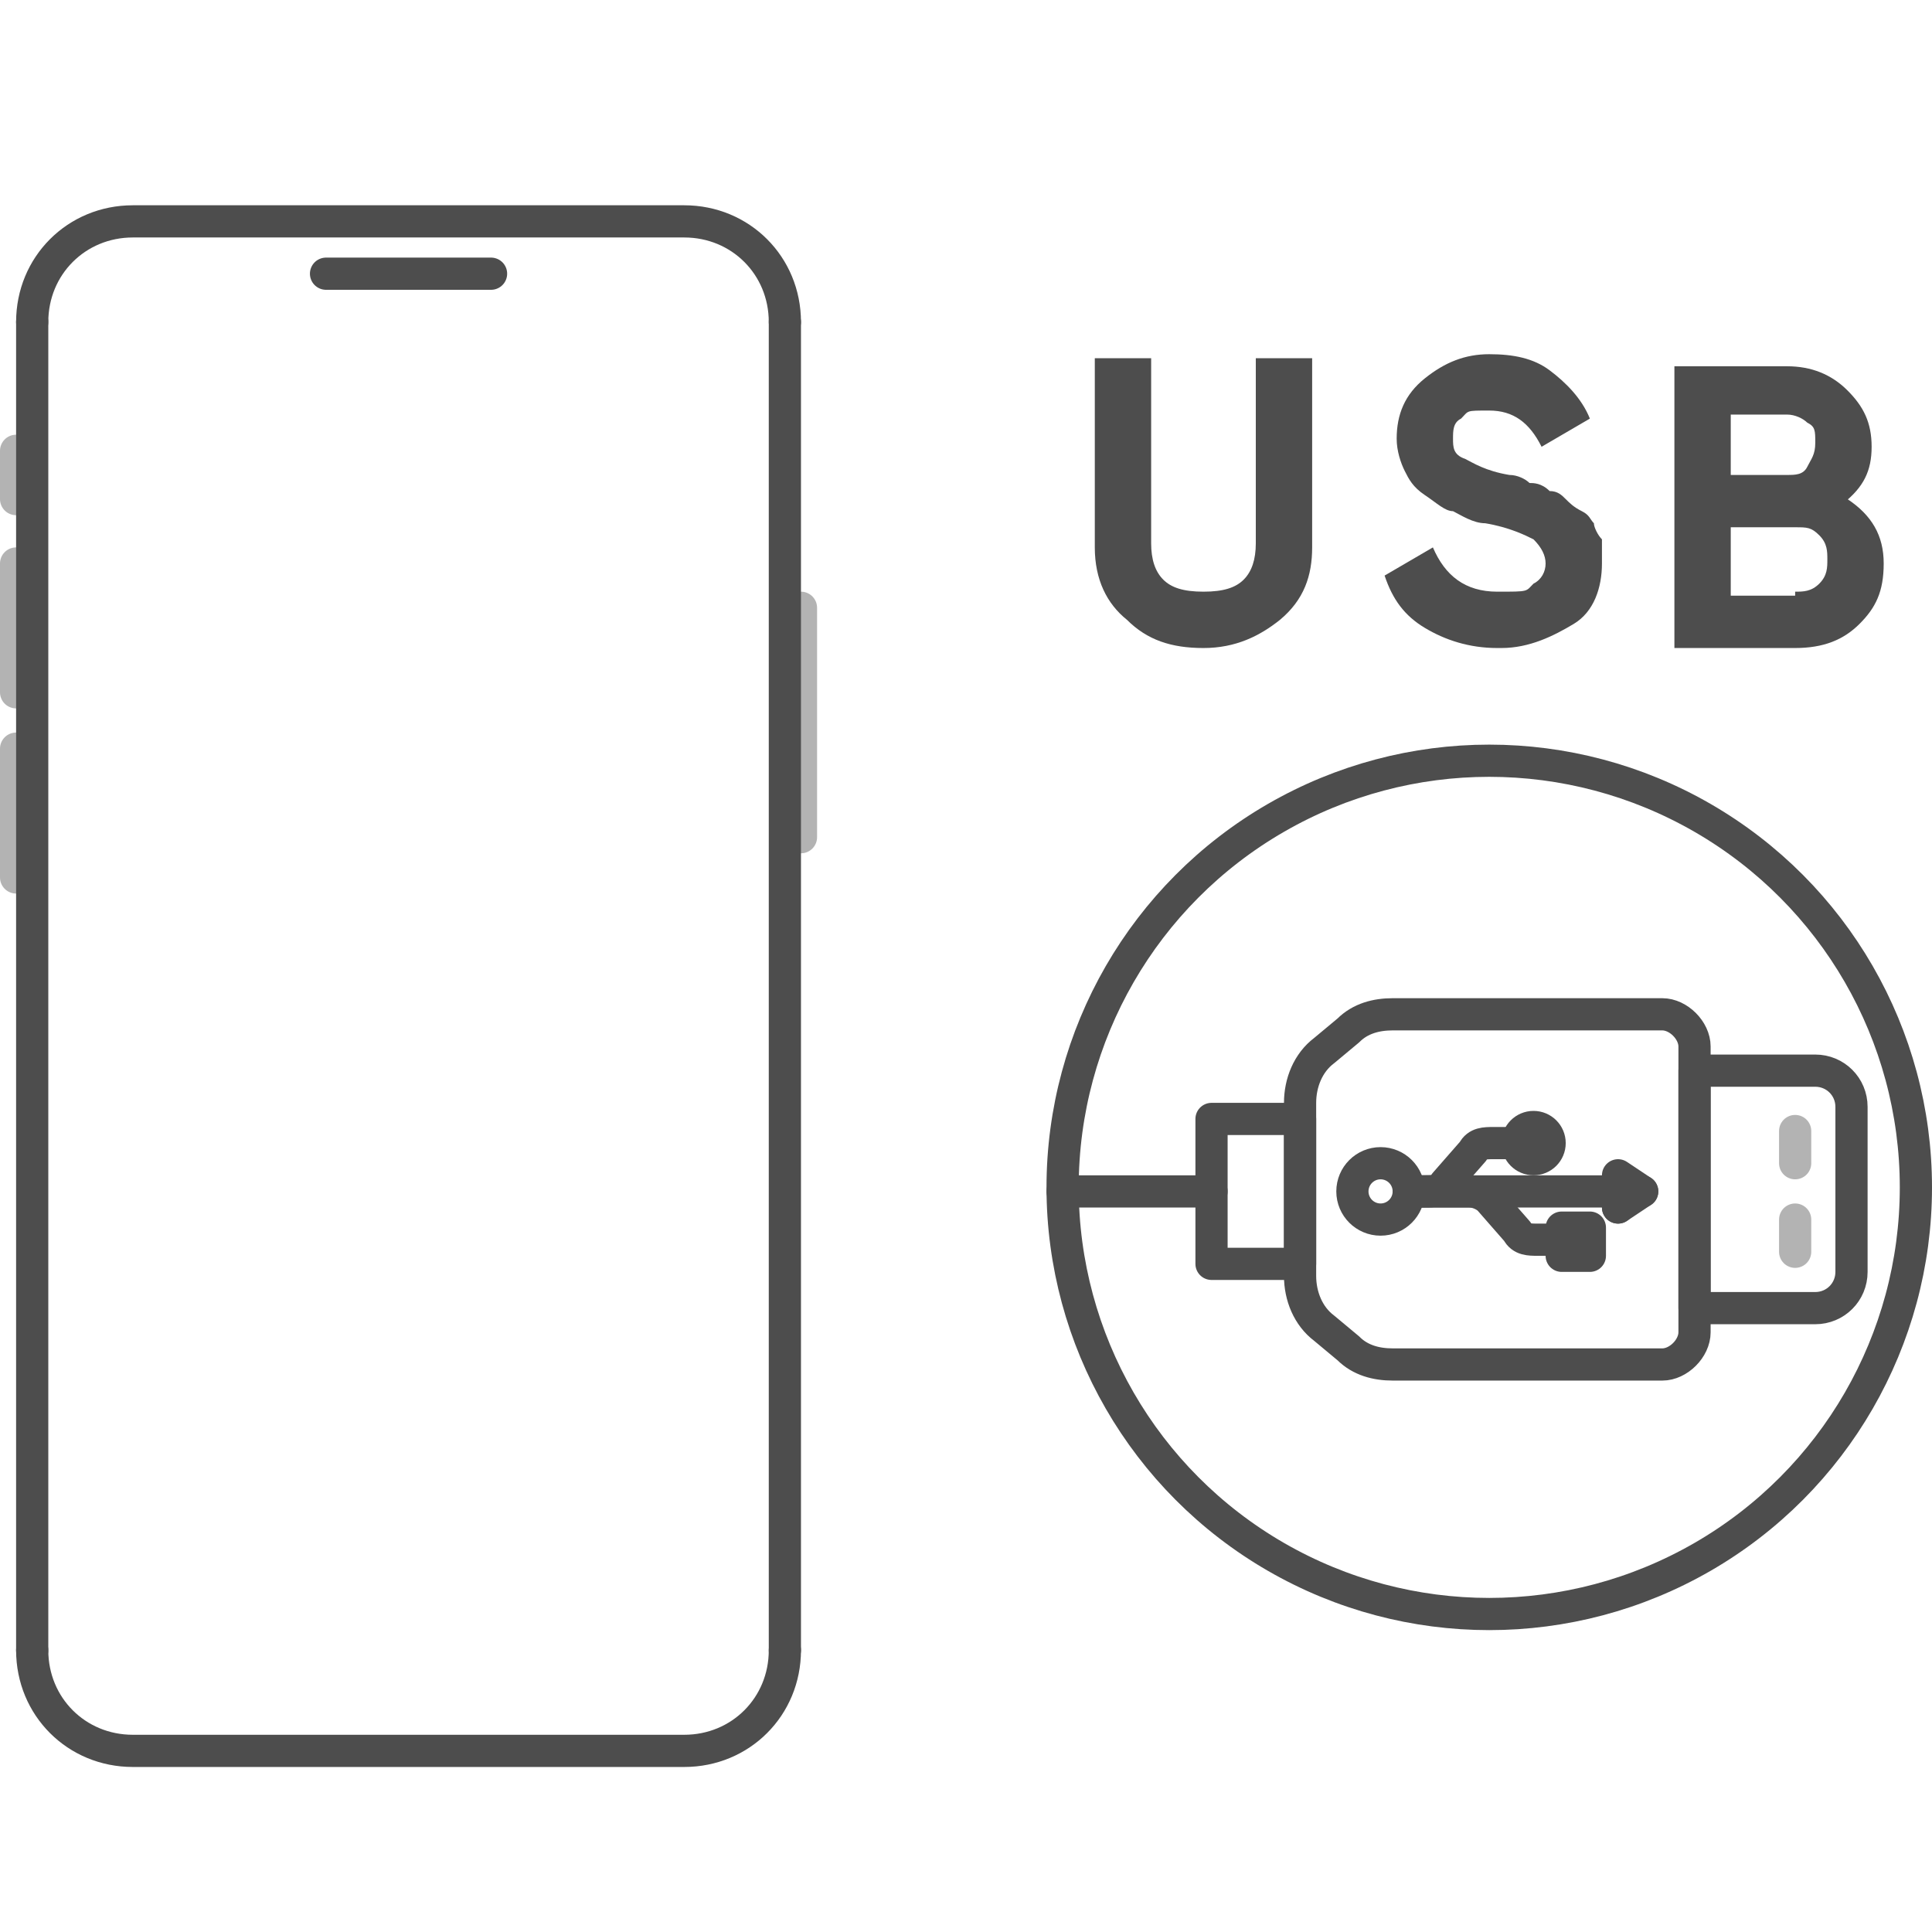
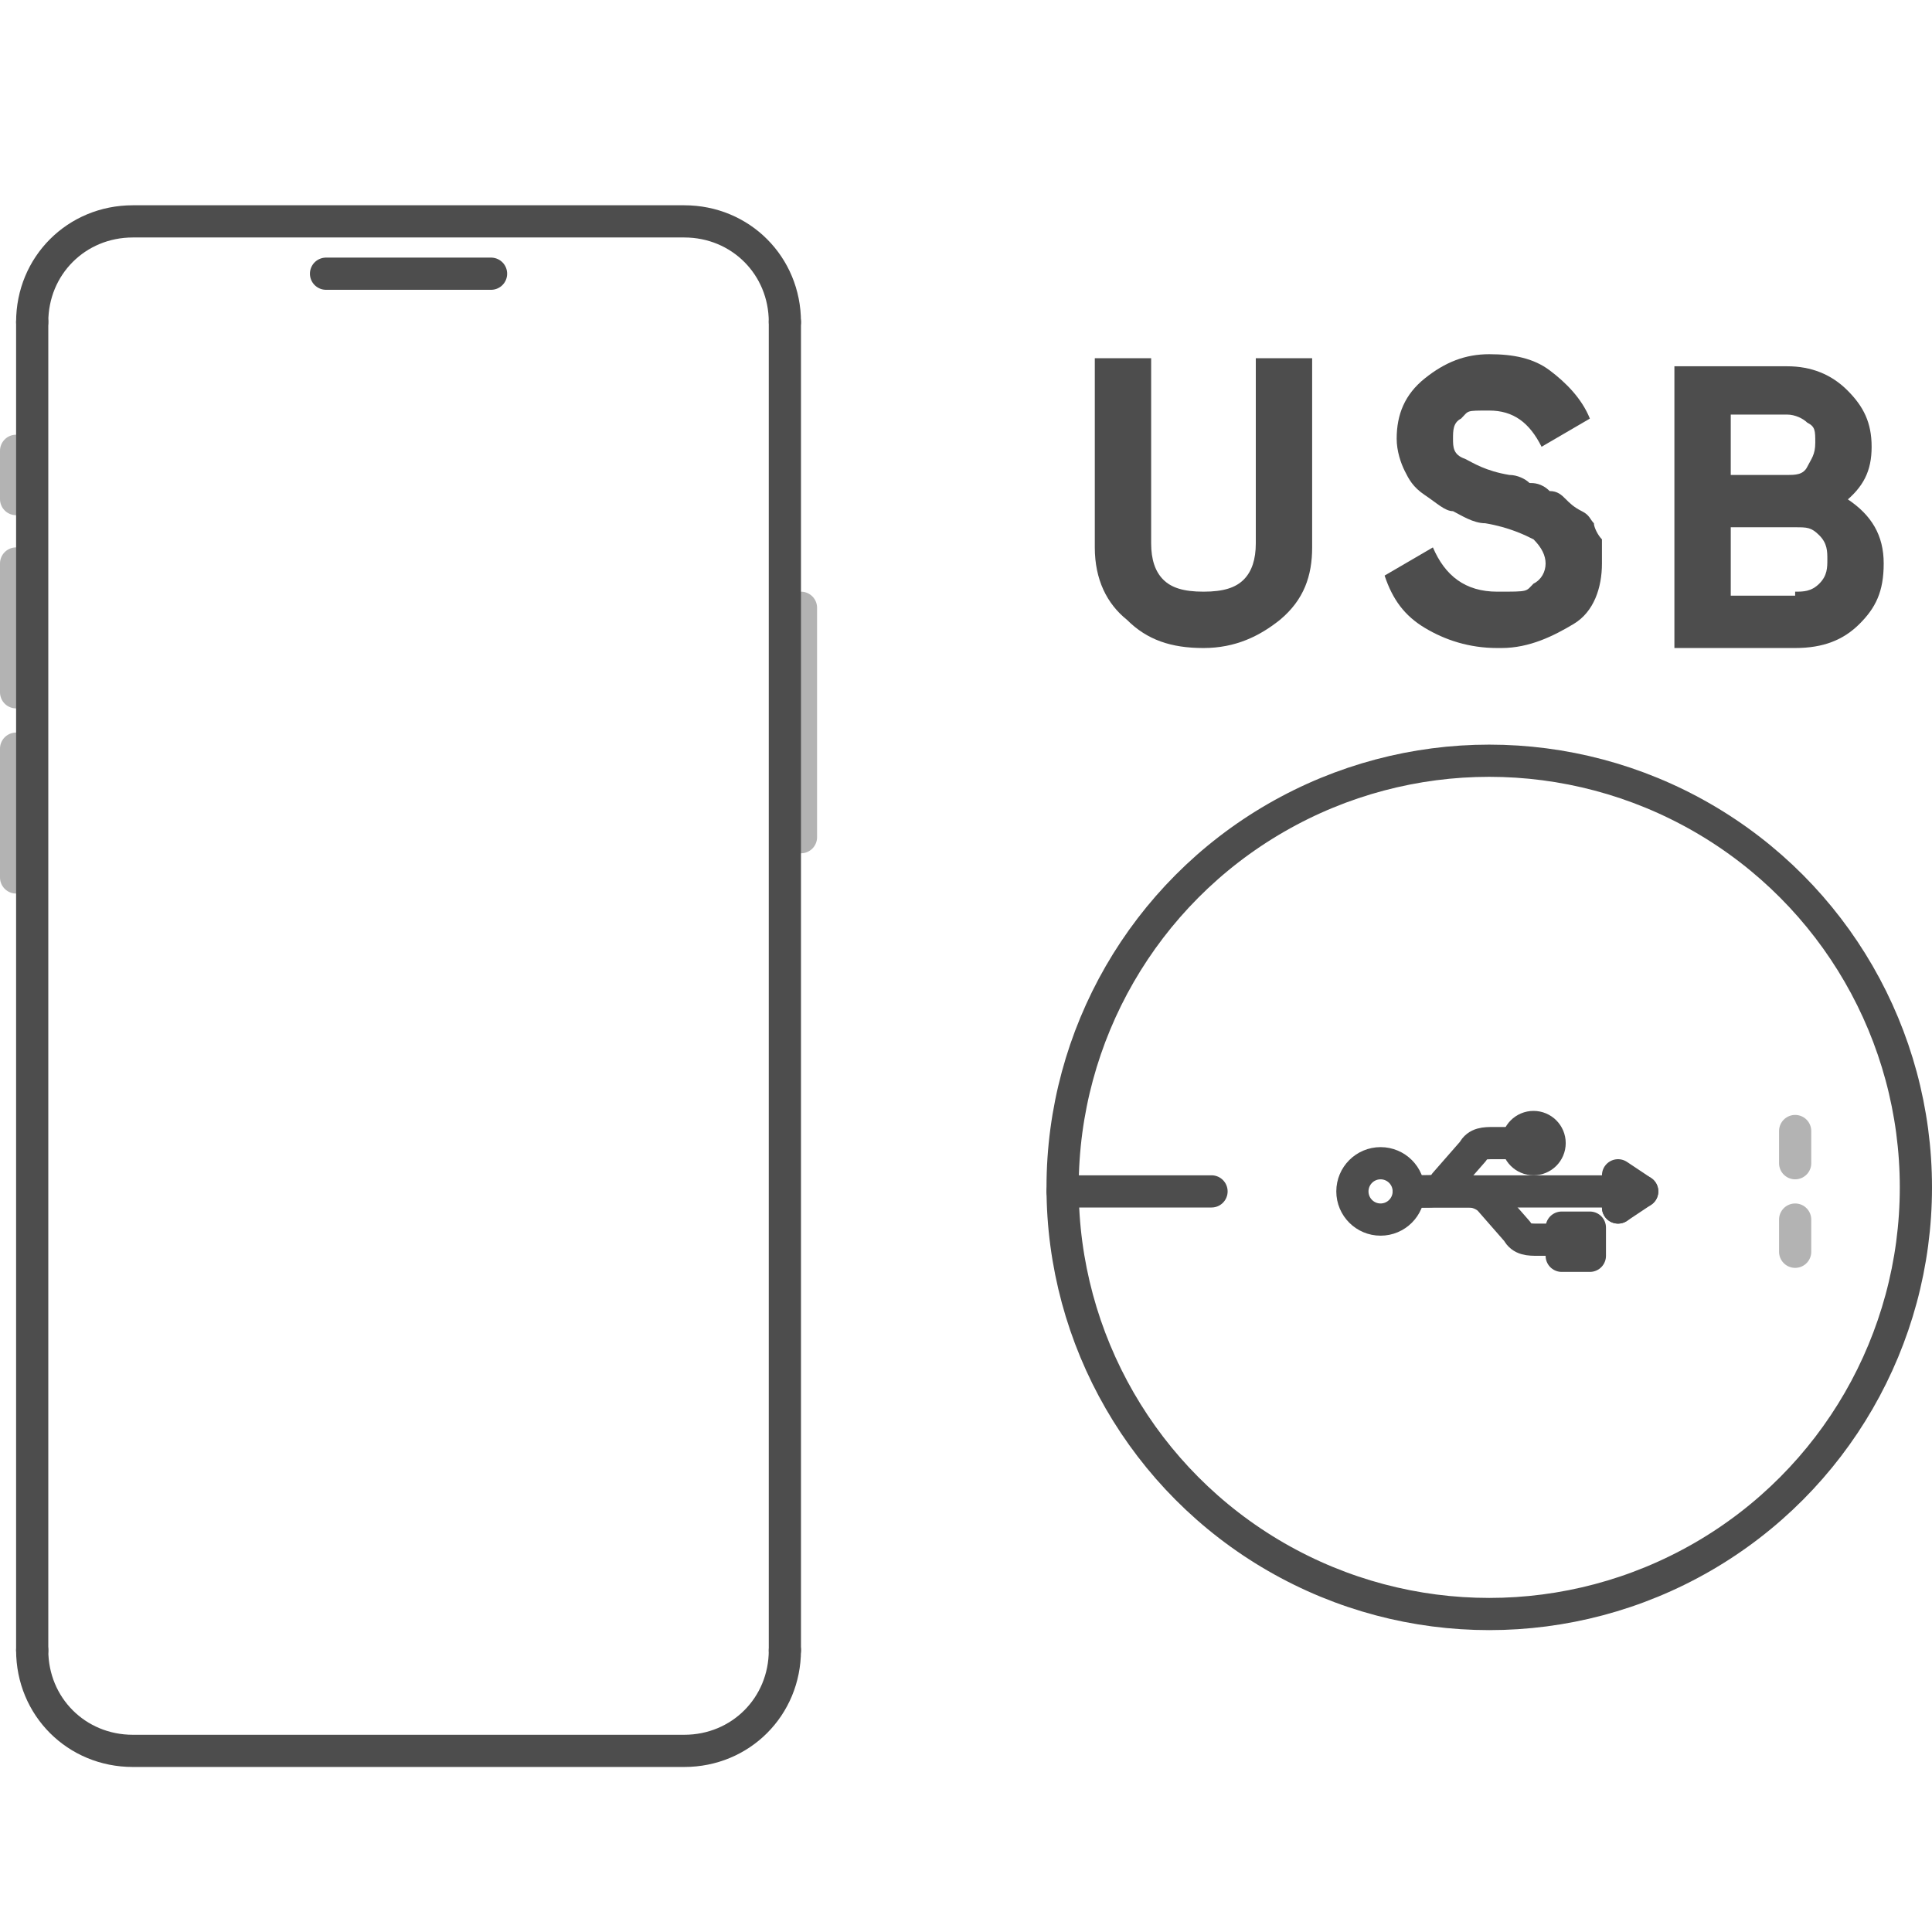
<svg xmlns="http://www.w3.org/2000/svg" id="Layer_1" version="1.1" viewBox="0 0 48 48">
  <defs>
    <style>
      .st0 {
        stroke: #b3b3b3;
      }

      .st0, .st1 {
        fill: none;
        stroke-linecap: round;
        stroke-linejoin: round;
        stroke-width: .8px;
      }

      .st2 {
        fill: #4d4d4d;
      }

      .st1 {
        stroke: #4d4d4d;
      }
    </style>
  </defs>
  <g>
    <circle class="st1" cx="34.3" cy="29.6" r=".7" />
    <polyline class="st1" points="35 29.6 40.8 29.6 40.2 29.2 40.2 29.6 40.2 30" />
    <line class="st1" x1="40.8" y1="29.6" x2="40.2" y2="30" />
    <path class="st1" d="M37.7,28.4h-.6c-.2,0-.4,0-.5.2l-.7.8c-.1.2-.3.2-.5.2h-.2" />
    <path class="st1" d="M38.8,30.8h-.6c-.2,0-.4,0-.5-.2l-.7-.8c-.1-.1-.3-.2-.5-.2h-1.2" />
    <circle class="st1" cx="38.1" cy="28.4" r=".4" />
    <rect class="st1" x="38.8" y="30.5" width=".7" height=".7" />
-     <path class="st1" d="M41.3,33.9h-6.7c-.4,0-.8-.1-1.1-.4l-.6-.5c-.4-.3-.6-.8-.6-1.3v-4.3c0-.5.2-1,.6-1.3l.6-.5c.3-.3.7-.4,1.1-.4h6.7c.4,0,.8.4.8.8v7.1c0,.4-.4.8-.8.8Z" />
-     <rect class="st1" x="30.1" y="27.8" width="2.2" height="3.6" />
-     <path class="st1" d="M42.1,26.6h3c.5,0,.9.4.9.9v4.1c0,.5-.4.9-.9.9h-3v-5.9h0Z" />
    <line class="st0" x1="44.6" y1="28.1" x2="44.6" y2="28.9" />
    <line class="st0" x1="44.6" y1="30.3" x2="44.6" y2="31.1" />
    <line class="st1" x1="30.1" y1="29.6" x2="26.4" y2="29.6" />
    <circle class="st1" cx="37" cy="29.5" r="10.6" />
  </g>
  <g>
    <path class="st2" d="M29.9,16.1c-.8,0-1.4-.2-1.9-.7-.5-.4-.8-1-.8-1.8v-4.7h1.4v4.6c0,.4.1.7.3.9.2.2.5.3,1,.3s.8-.1,1-.3c.2-.2.3-.5.3-.9v-4.6h1.4v4.7c0,.7-.2,1.3-.8,1.8-.5.4-1.1.7-1.9.7Z" />
    <path class="st2" d="M37.2,16.1c-.7,0-1.3-.2-1.8-.5-.5-.3-.8-.7-1-1.3l1.2-.7c.3.7.8,1.1,1.6,1.1s.7,0,.9-.2c.2-.1.3-.3.3-.5s-.1-.4-.3-.6c-.2-.1-.6-.3-1.2-.4-.3,0-.6-.2-.8-.3-.2,0-.4-.2-.7-.4s-.4-.4-.5-.6c-.1-.2-.2-.5-.2-.8,0-.6.2-1.1.7-1.5.5-.4,1-.6,1.6-.6s1.1.1,1.5.4c.4.3.8.7,1,1.2l-1.2.7c-.3-.6-.7-.9-1.3-.9s-.5,0-.7.2c-.2.1-.2.3-.2.5s0,.4.3.5c.2.1.5.3,1.1.4.2,0,.4.1.5.2.1,0,.3,0,.5.2.2,0,.3.1.4.2s.2.2.4.3.2.2.3.3c0,.1.1.3.2.4,0,.2,0,.4,0,.6,0,.6-.2,1.2-.7,1.5s-1.1.6-1.8.6Z" />
    <path class="st2" d="M45.9,12.4c.6.4.9.9.9,1.6s-.2,1.1-.6,1.5c-.4.4-.9.6-1.6.6h-3v-7h2.8c.6,0,1.1.2,1.5.6.4.4.6.8.6,1.4s-.2,1-.7,1.4ZM44.4,10.3h-1.4v1.5h1.4c.2,0,.4,0,.5-.2s.2-.3.2-.6,0-.4-.2-.5c-.1-.1-.3-.2-.5-.2ZM44.6,14.7c.2,0,.4,0,.6-.2.2-.2.2-.4.2-.6s0-.4-.2-.6c-.2-.2-.3-.2-.6-.2h-1.6v1.7h1.6Z" />
  </g>
  <path class="st1" d="M19.5,41c0,1.4-1.1,2.5-2.5,2.5H3.3c-1.4,0-2.5-1.1-2.5-2.5" />
  <path class="st1" d="M.8,8c0-1.4,1.1-2.5,2.5-2.5h13.7c1.4,0,2.5,1.1,2.5,2.5" />
  <line class="st1" x1="8.1" y1="6.8" x2="12.2" y2="6.8" />
  <line class="st0" x1=".4" y1="11.2" x2=".4" y2="12.4" />
  <line class="st0" x1=".4" y1="14" x2=".4" y2="17.2" />
  <line class="st0" x1=".4" y1="18.6" x2=".4" y2="21.8" />
  <line class="st0" x1="19.9" y1="15.1" x2="19.9" y2="20.8" />
  <line class="st1" x1=".8" y1="8" x2=".8" y2="41" />
  <line class="st1" x1="19.5" y1="41" x2="19.5" y2="8" />
</svg>